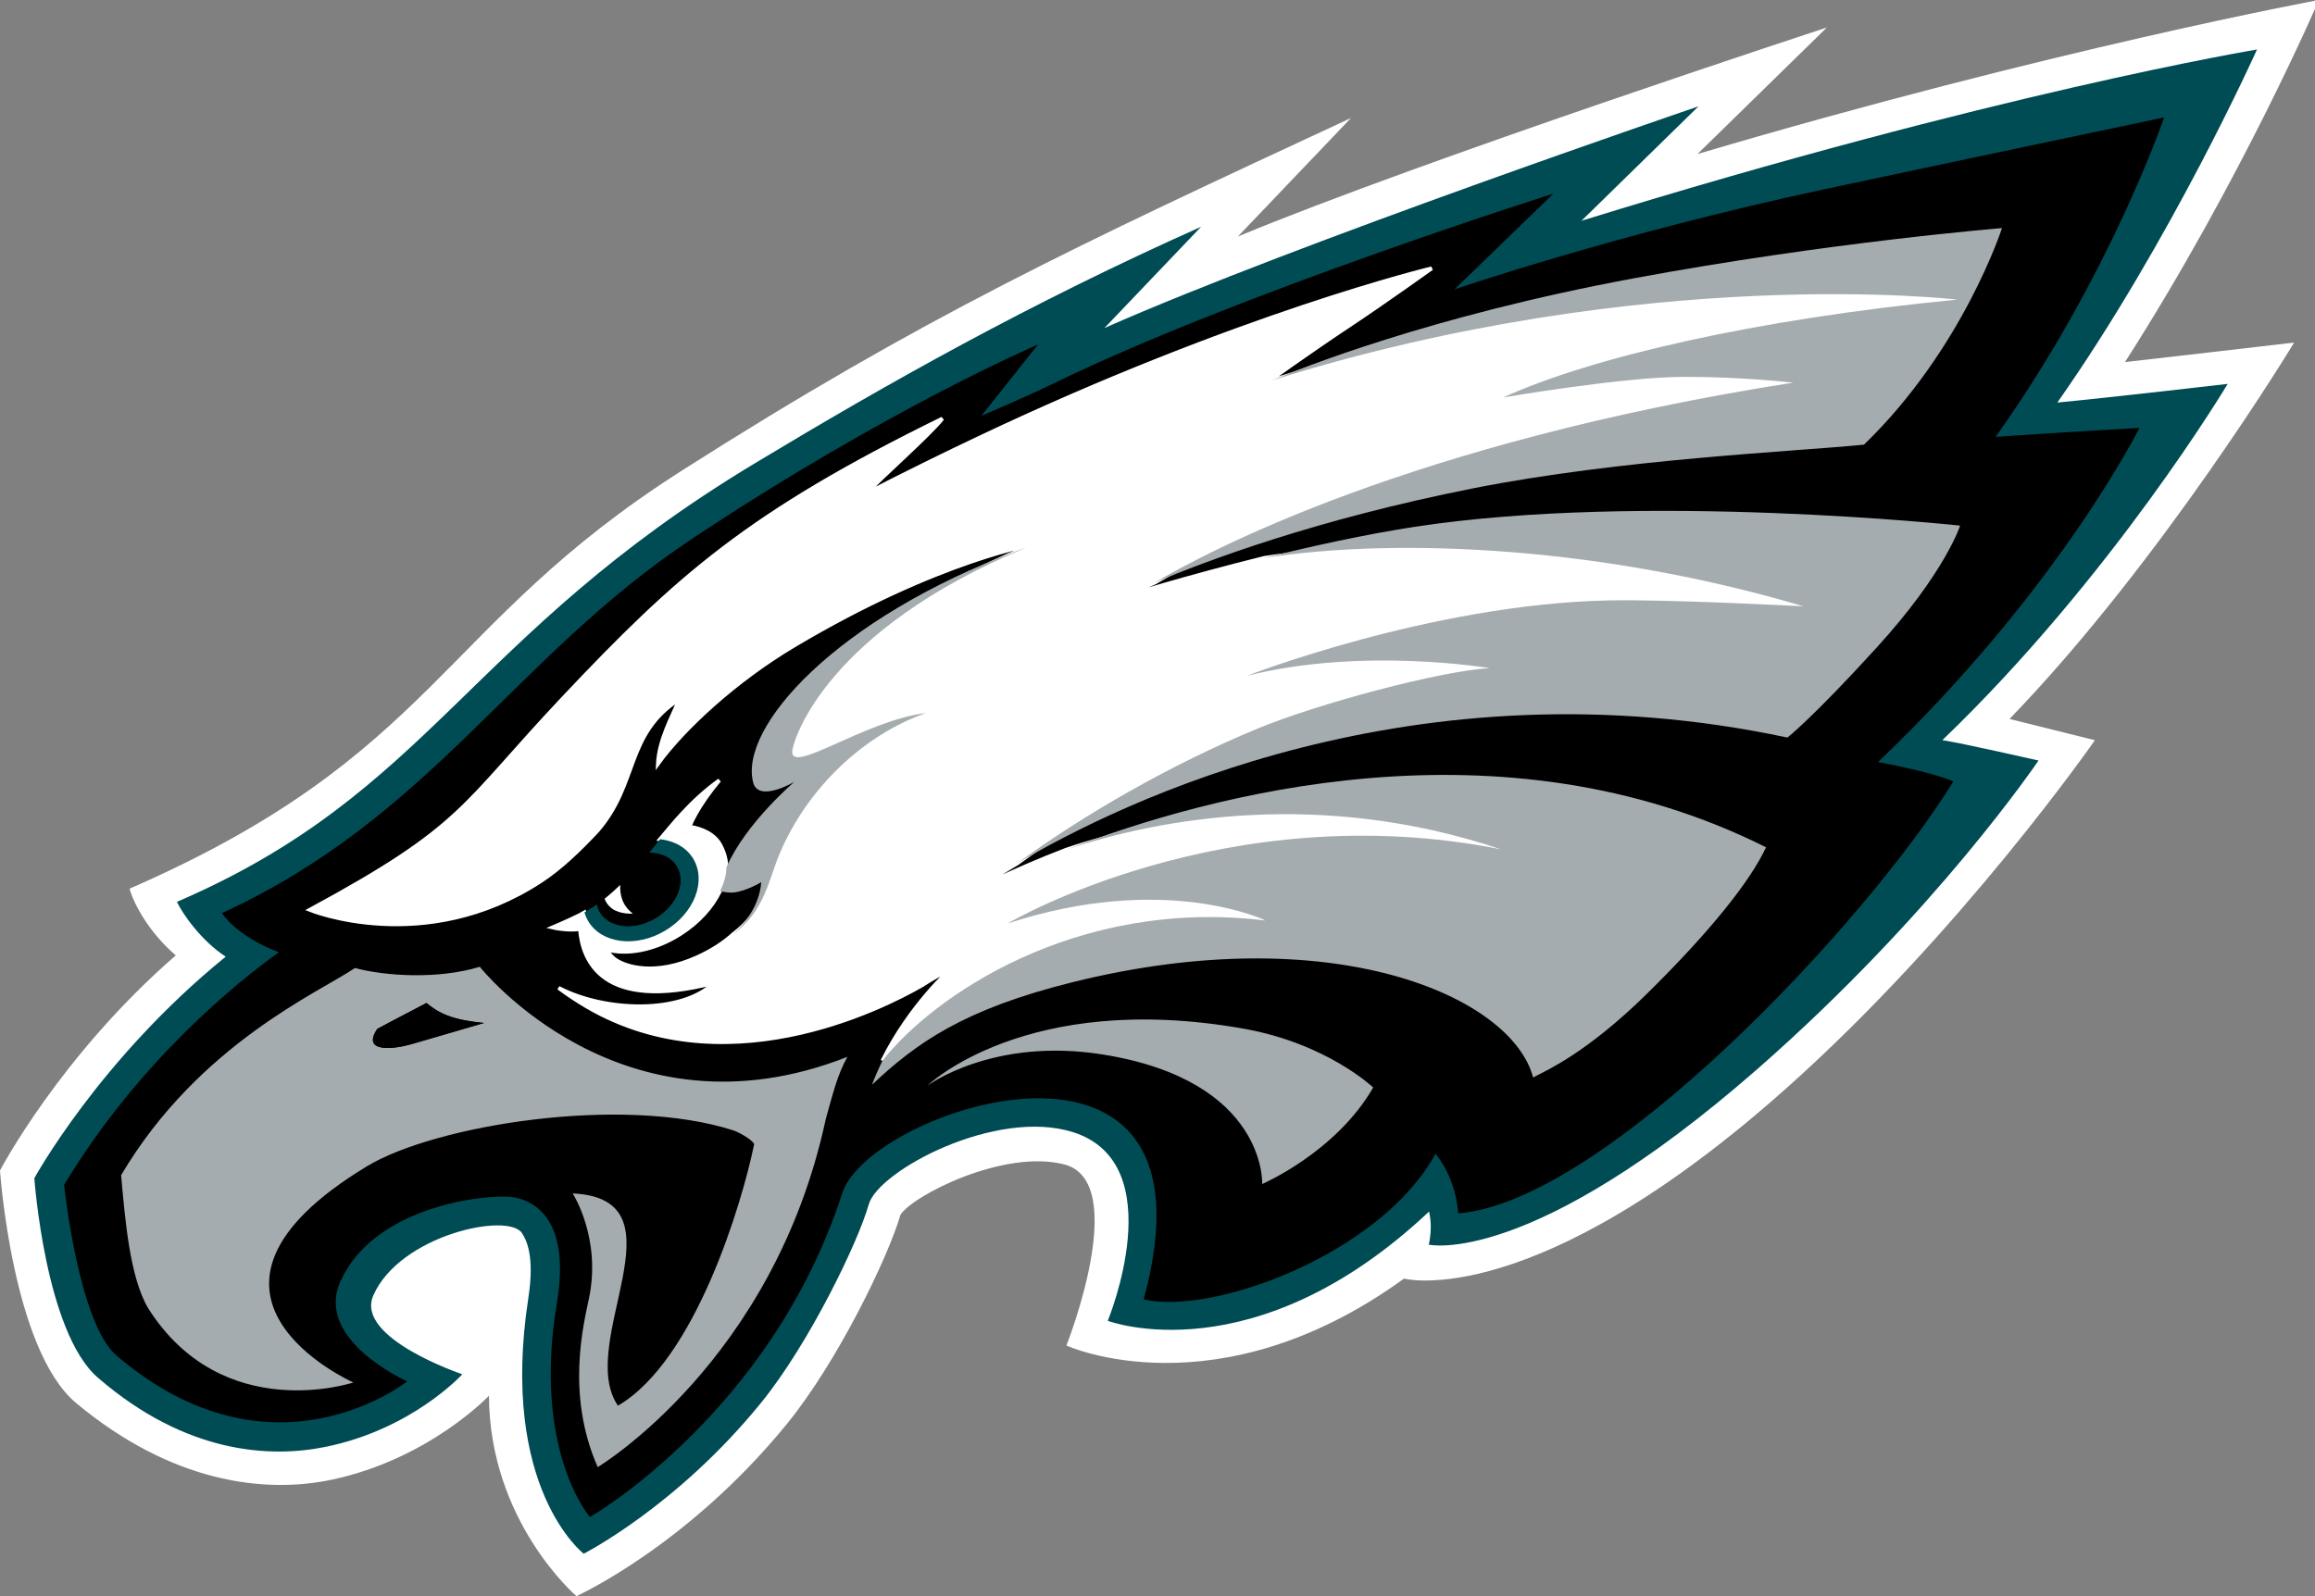
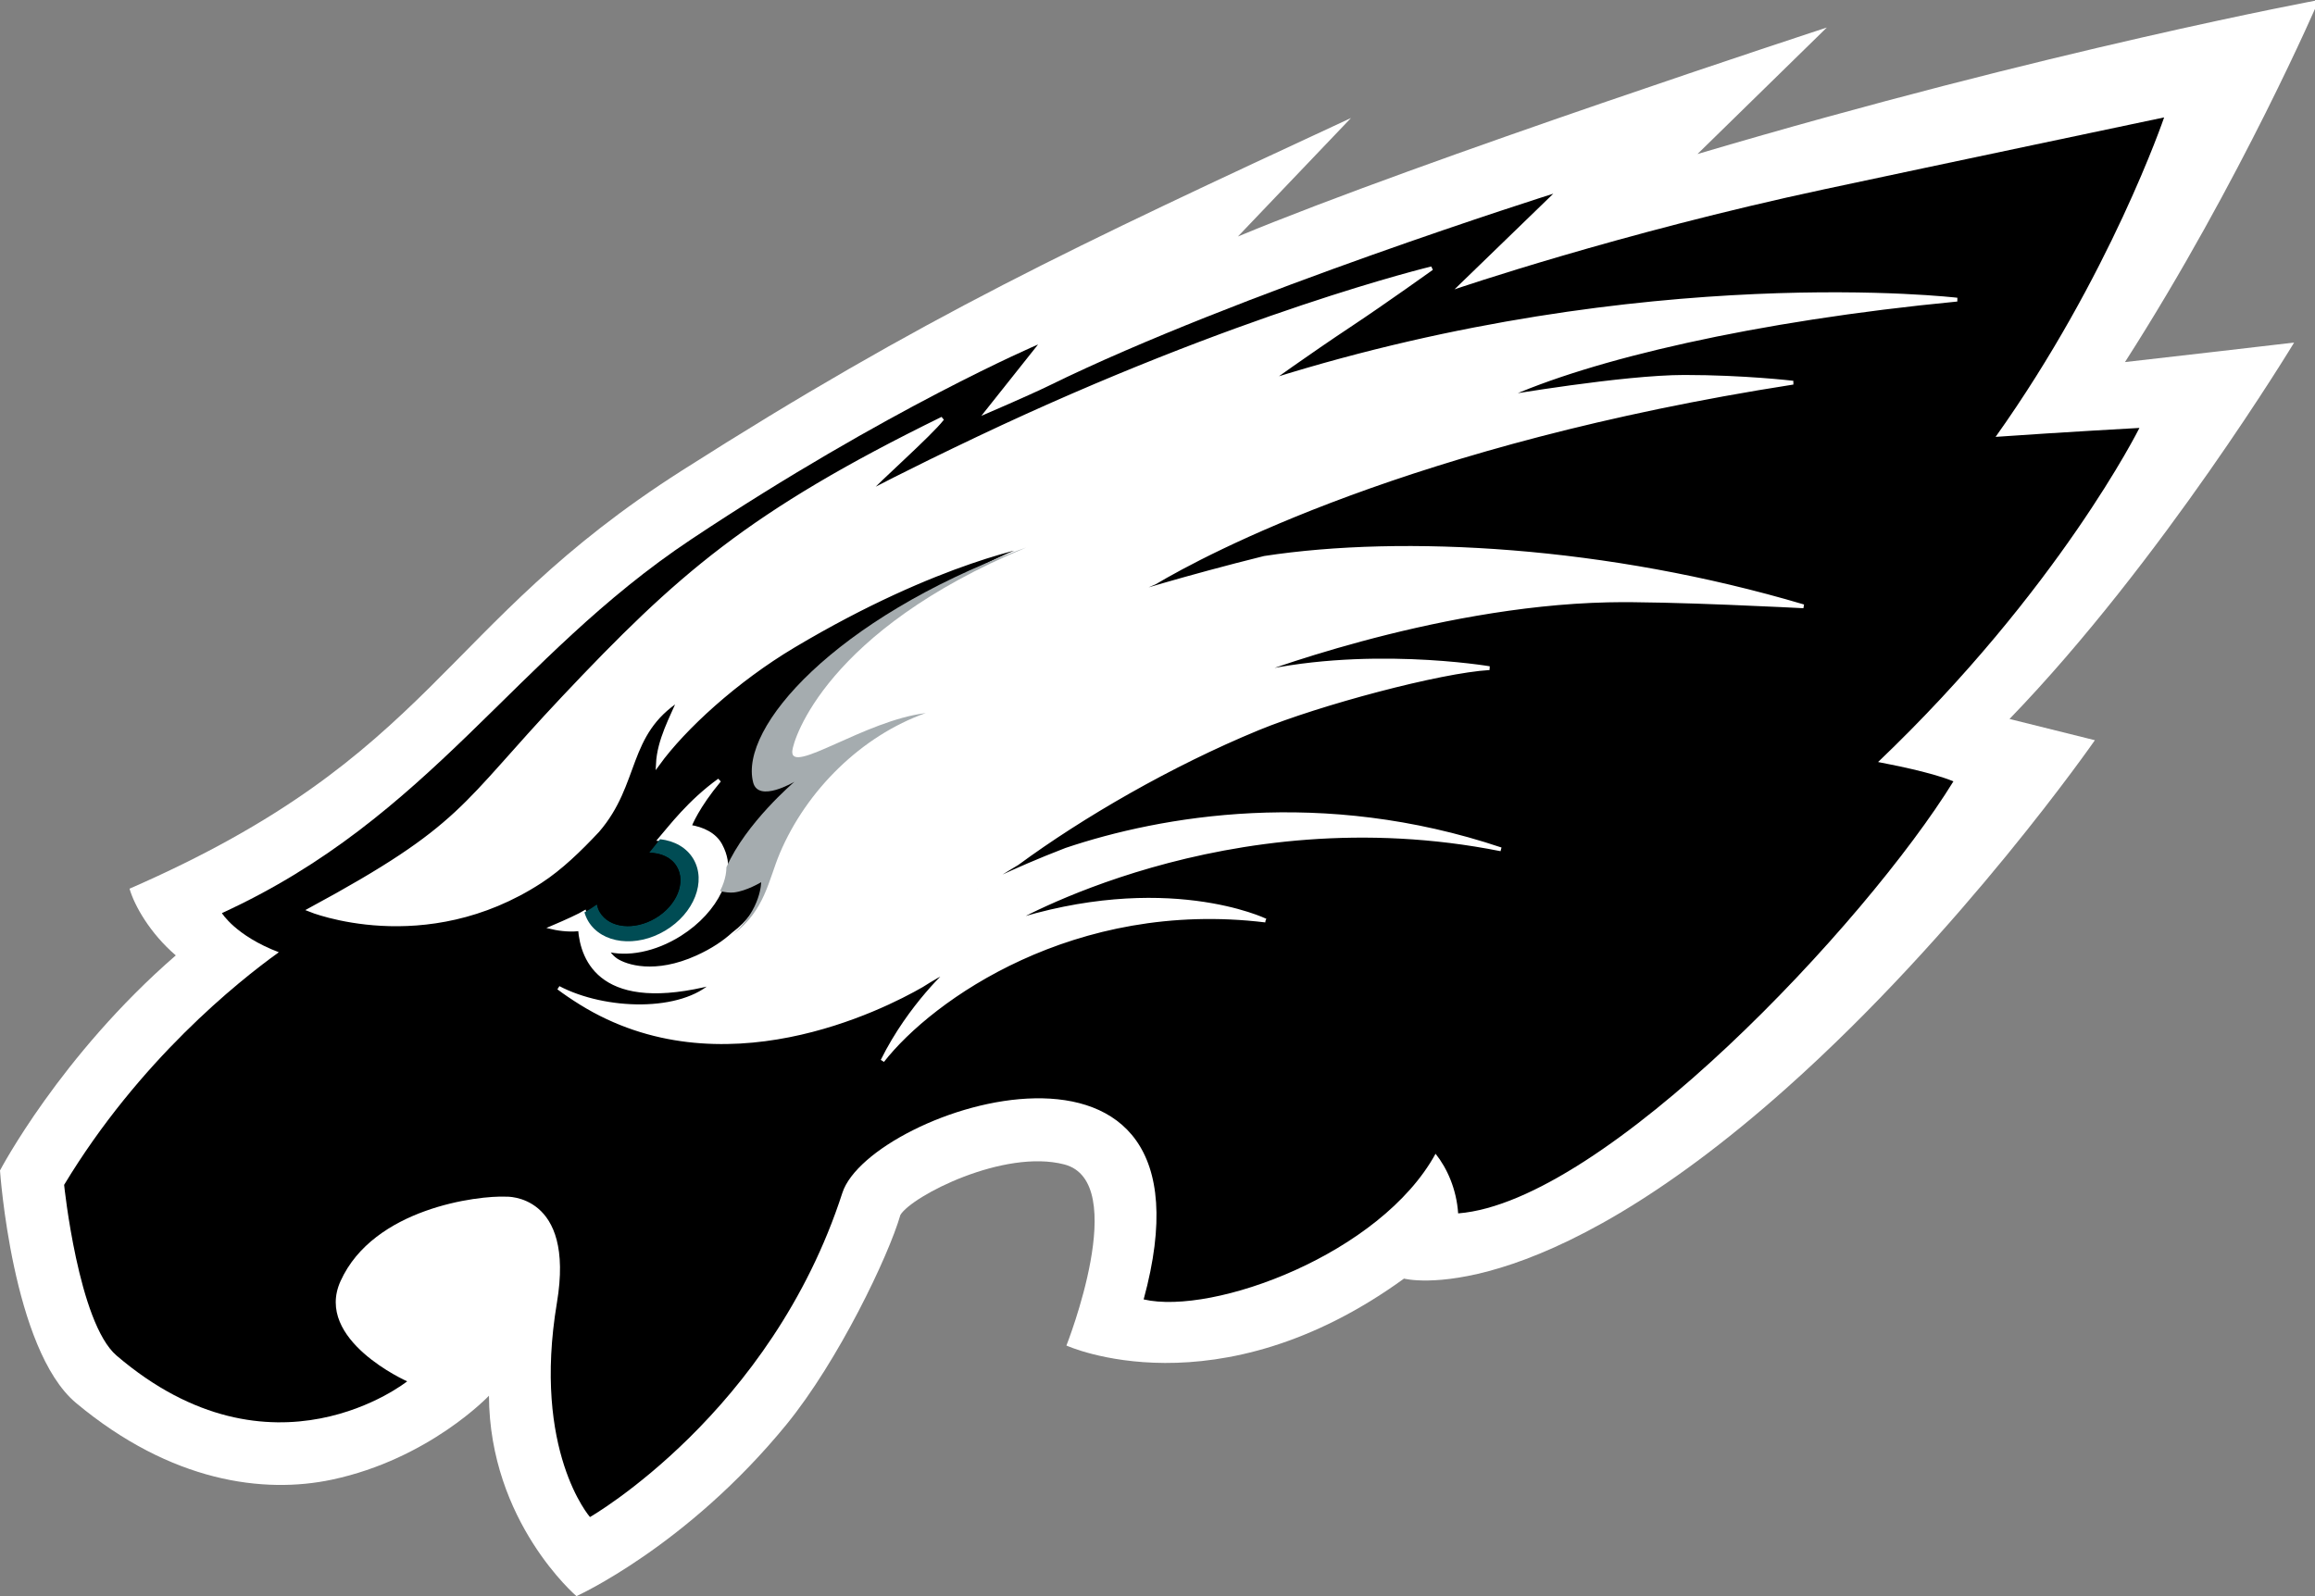
<svg xmlns="http://www.w3.org/2000/svg" clip-rule="evenodd" fill-rule="evenodd" width="290" height="200">
  <rect width="100%" height="100%" fill="#808080" stroke="none" />
  <rect id="backgroundrect" width="100%" height="100%" x="0" y="0" fill="none" stroke="none" />
  <g class="currentLayer" style="">
    <title>Layer 1</title>
    <path d="m169.233,14.792 l-14.161,14.842 c23.196,-9.638 73.776,-26.185 73.776,-26.185 l-16.206,15.853 c44.235,-13.097 77.848,-19.303 77.848,-19.303 s-9.741,22.669 -24.294,45.37 c2.815,-0.304 21.19,-2.445 21.19,-2.445 s-16.547,27.409 -35.654,47.166 l10.694,2.661 s-16.662,24.012 -38.652,43.61 c-31.623,28.181 -47.894,23.852 -47.894,23.852 c-23.475,17.003 -42.29,8.386 -42.29,8.386 s8.128,-20.515 -0.27,-22.693 c-7.57,-1.967 -19.087,3.952 -20.525,6.326 c-1.494,5.177 -7.788,18.323 -14.29,26.28 c-12.468,15.253 -26.292,21.488 -26.292,21.488 s-10.89,-9.293 -10.961,-25.111 c0,0 -7.48,7.923 -19.656,10.513 c-8.523,1.813 -20.155,0.341 -32.072,-9.608 c-7.994,-6.688 -9.523,-29.13 -9.523,-29.13 s7.519,-14.364 22.02,-26.951 c-3.209,-2.754 -5.177,-6.218 -5.794,-8.357 c38.545,-16.824 38.571,-32.883 69.216,-52.406 c30.191,-19.234 49.162,-28.078 83.798,-44.164 " fill="#fff" id="svg_1" class="" />
-     <path d="m150.459,28.416 l-12.109,12.691 c23.916,-10.586 74.418,-27.78 74.418,-27.78 l-14.658,14.339 c51.781,-16.032 84.627,-21.464 84.627,-21.464 s-10.733,23.921 -25.016,44.241 c6.916,-0.664 21.341,-2.34 21.341,-2.34 s-14.425,24.168 -35.744,44.64 c2.369,0.348 12.044,2.555 12.044,2.555 s-12.857,19.077 -35.202,38.644 c-28.524,24.974 -41.178,22.017 -41.178,22.017 s0.274,-0.975 0.247,-2.491 c-0.02,-0.838 -0.198,-1.597 -0.206,-1.659 c-21.958,20.665 -40.252,13.692 -40.252,13.692 s8.122,-19.663 -4.336,-23.632 c-9.65,-3.072 -24.433,4.826 -25.611,9.057 c-1.281,4.601 -7.41,17.37 -13.489,24.852 c-10.544,12.982 -22.216,18.906 -22.216,18.906 s-10.611,-8.163 -6.931,-32.055 c0.804,-5.206 -0.228,-7.239 -0.796,-8.114 c-1.742,-2.665 -15.316,0.242 -18.629,7.815 c-2.338,5.348 11.152,9.868 11.152,9.868 s-6.225,6.867 -17.105,9.092 c-6.84,1.405 -17.436,0.958 -28.561,-8.675 c-6.583,-5.697 -7.947,-24.981 -7.947,-24.981 s8.131,-14.896 23.97,-27.76 c-3.126,-2.046 -5.5,-5.513 -6.1,-6.874 c31.915,-13.747 36.29,-33.184 72.318,-54.907 c16.792,-10.123 34.477,-20.084 55.969,-29.678 " fill="#004c54" id="svg_2" class="" />
    <path d="m235.262,95.484 c1.279,0.264 6.522,1.213 9.442,2.423 c-10.963,17.782 -43.73,52.696 -62.042,54.135 c-0.206,-3.063 -1.394,-5.674 -2.83,-7.475 c-6.872,12.561 -27.855,20.271 -36.567,18.254 c10.579,-38.753 -34.301,-23.987 -37.743,-13.349 c-8.935,27.623 -31.616,40.619 -31.616,40.619 s-7.249,-8.259 -4.14,-26.858 c2.293,-13.712 -6.382,-13.286 -6.382,-13.286 c-3.459,-0.159 -16.586,1.423 -20.726,10.584 c-3.339,7.377 8.349,12.556 8.349,12.556 s-16.877,13.474 -36.403,-3.227 c-4.789,-4.096 -6.571,-21.392 -6.571,-21.392 c9.391,-15.567 21.767,-25.467 26.895,-29.146 c-5.436,-2.085 -7.129,-4.907 -7.129,-4.907 c26.217,-12.022 36.499,-32.003 58.818,-46.852 c24.594,-16.363 43.422,-24.399 43.422,-24.399 l-7.105,8.942 s5.948,-2.543 8.543,-3.815 c23.421,-11.494 63.105,-24.021 63.105,-24.021 l-12.374,11.987 s20.515,-7.026 46.364,-12.549 c13.766,-2.943 42.528,-8.996 42.528,-8.996 s-6.757,19.864 -21.111,40.029 c8.67,-0.61 18.017,-1.119 18.017,-1.119 s-10.05,20.214 -32.741,41.864 m-106.614,-26.926 l-0.867,0.316 l0.779,-0.28 l0.088,-0.037 m-1.01,0.368 l0.142,-0.051 z" id="svg_3" class="" />
    <path d="m158.534,115.344 s-12.539,-6.09 -32.309,0.37 c0,0 27.272,-16.169 61.794,-9.292 c-22.399,-7.524 -42.565,-3.95 -54.473,0.056 c-6.985,2.695 -11.135,4.924 -11.135,4.924 s1.749,-1.279 5.02,-3.219 c8.087,-5.948 19.185,-12.389 30.165,-16.912 c7.621,-3.138 22.809,-7.196 28.985,-7.55 c0,0 -15.885,-2.69 -30.376,0.963 c0,0 22.944,-8.952 45.206,-9.447 c7.455,-0.167 24.514,0.737 24.514,0.737 c-24.605,-7.303 -50.105,-8.741 -67.53,-6.069 c-9.902,2.455 -17.715,4.902 -17.715,4.902 s1.37,-0.694 3.984,-1.806 c6.281,-3.729 32.049,-17.575 79.959,-25.05 c0,0 -6.125,-0.728 -13.614,-0.728 c-7.656,0 -22.716,2.587 -22.716,2.587 c10.907,-4.983 31.462,-9.814 56.879,-12.264 c0,0 -38.839,-4.608 -85.856,10.128 l-0.623,0.27 s4.959,-3.592 10.559,-7.308 c4.128,-2.739 10.101,-7.014 10.101,-7.014 s-24.114,5.775 -56.778,21.282 c-9.209,4.37 -14.073,6.973 -14.073,6.973 c1.413,-1.634 7.965,-7.381 9.55,-9.425 c-24.239,11.887 -33.088,19.751 -47.491,35.019 c-12.847,13.624 -12.264,15.998 -31.763,26.538 c0,0 14.364,5.897 28.913,-3.579 c2.519,-1.636 4.892,-3.937 7.147,-6.341 c5.147,-5.97 3.445,-12.095 10.277,-16.495 c-0.975,2.271 -2.58,5.152 -2.724,8.124 c3.283,-4.522 9.77,-10.475 16.99,-14.782 c18.36,-10.946 30.543,-12.833 30.543,-12.833 c-0.471,0.164 -0.924,0.331 -1.382,0.497 c-25.092,10.432 -29.188,24.065 -29.315,25.496 c-0.272,3.075 9.069,-3.812 16.708,-4.743 c-8.036,2.837 -14.932,9.67 -18.271,17.561 c-1.416,3.342 -1.847,7.149 -5.814,10.126 c-1.12,1.019 -2.587,2.024 -4.542,2.908 c-5.274,2.384 -8.922,1.181 -10.157,0.355 c-0.742,-0.493 -1.2,-1.328 -1.2,-1.328 c2.555,0.72 6.029,0.093 9.2,-1.908 c2.342,-1.477 4.082,-3.43 5.017,-5.409 l0.007,0.002 c0.51,-1.056 1.465,-3.119 0.061,-5.745 c-0.713,-1.34 -2.193,-2.063 -3.881,-2.328 c0.105,-0.282 0.985,-2.516 3.739,-5.818 c-3.741,2.69 -6.164,5.924 -7.423,7.387 c1.769,0.199 3.297,1.027 4.153,2.448 c1.688,2.815 0.115,6.847 -3.516,9.011 c-3.631,2.168 -7.94,1.642 -9.63,-1.169 c-0.211,-0.353 -0.37,-0.733 -0.483,-1.119 l-0.578,0.326 c-1.137,0.588 -3.427,1.561 -3.427,1.561 c1.085,0.252 2.538,0.363 3.442,0.191 c0.299,3.976 2.785,10.368 16.784,6.757 c-3.999,3.934 -13.631,3.675 -19.469,0.617 c0.794,0.593 1.71,1.225 2.8,1.901 c17.556,10.907 37.773,0.64 42.709,-2.202 c1.205,-0.772 2.423,-1.47 3.655,-2.077 c0,0 -5.115,4.513 -8.582,11.512 c6.152,-7.867 24.022,-20.479 47.984,-17.566 " fill="#fff" stroke="#fff" stroke-width=".476" id="svg_4" class="" />
    <path d="m94.348,98.043 c0.674,2.592 5.174,-0.086 5.174,-0.086 s-6.086,5.152 -8.523,10.714 c-0.015,0.306 0,1.421 -0.801,2.989 c0.593,0.137 1.21,0.225 1.73,0.169 c1.575,-0.171 3.42,-1.284 3.42,-1.284 s0.037,3.303 -3.474,6.495 c3.966,-2.976 4.397,-6.784 5.814,-10.126 c3.339,-7.891 10.236,-14.724 18.271,-17.561 c-7.639,0.931 -16.98,7.818 -16.708,4.743 c0.127,-1.431 4.224,-15.064 29.316,-25.496 l-0.921,0.331 c-22.995,8.579 -35.085,22.21 -33.296,29.112 " fill="#a5acaf" id="svg_5" class="" />
    <path d="m84.773,108.57 c1.193,1.989 0.008,4.885 -2.651,6.472 c-2.658,1.585 -5.779,1.259 -6.975,-0.733 c-0.184,-0.304 -0.294,-0.635 -0.368,-0.975 c-0.504,0.358 -1.026,0.688 -1.565,0.99 c0.113,0.387 0.272,0.767 0.483,1.119 c1.691,2.81 6,3.337 9.63,1.169 c3.631,-2.163 5.204,-6.195 3.516,-9.01 c-0.855,-1.421 -2.384,-2.249 -4.153,-2.448 c-0.407,0.507 -0.862,1.085 -1.36,1.698 c1.47,0.017 2.768,0.593 3.442,1.717 " fill="#004c54" id="svg_6" class="" />
    <path d="m82.124,115.039 c2.658,-1.588 3.844,-4.483 2.651,-6.472 c-0.674,-1.125 -1.972,-1.7 -3.442,-1.717 c-1.024,1.261 -2.239,2.678 -3.633,4.028 c-0.069,1.124 0.189,2.553 1.573,3.599 c0,0 -1.578,0.13 -2.604,-0.627 c-0.583,-0.431 -0.833,-0.941 -0.936,-1.235 c-0.309,0.25 -0.627,0.487 -0.95,0.718 c0.073,0.341 0.184,0.671 0.367,0.975 c1.196,1.992 4.317,2.318 6.975,0.732 " id="svg_7" class="" />
-     <path d="m76.67,113.849 c1.027,0.757 2.604,0.627 2.604,0.627 c-1.384,-1.046 -1.642,-2.474 -1.573,-3.599 c-0.622,0.603 -1.276,1.188 -1.967,1.737 c0.103,0.294 0.353,0.804 0.936,1.235 " fill="#fff" id="svg_8" class="" />
-     <path d="m225.926,75.972 s-17.059,-0.904 -24.514,-0.737 c-22.262,0.495 -45.206,9.447 -45.206,9.447 c14.491,-3.653 30.376,-0.963 30.376,-0.963 c-6.176,0.355 -21.363,4.412 -28.985,7.55 c-10.98,4.523 -22.078,10.963 -30.165,16.912 c12.945,-7.675 49.757,-25.716 96.474,-15.763 c0,0 3.053,-2.349 11.181,-11.27 c8.621,-9.454 10.456,-15.288 10.456,-15.288 s-39.659,-4.258 -68.373,0.16 c-6.193,0.95 -12.857,2.42 -18.776,3.883 c17.426,-2.673 42.927,-1.235 67.53,6.069 m-91.523,47.09 c32.419,-8.043 54.949,1.707 57.655,11.951 l0.319,-0.167 c1.313,-0.713 6.35,-2.862 13.932,-10.322 c7.962,-7.837 12.953,-14.123 14.925,-18.355 c-33.162,-16.623 -69.759,-6.617 -87.685,0.306 c11.906,-4.005 32.072,-7.58 54.473,-0.056 c-34.522,-6.877 -61.795,9.293 -61.795,9.293 c19.771,-6.461 32.309,-0.37 32.309,-0.37 c-23.965,-2.913 -41.835,9.699 -47.985,17.566 c-0.473,0.963 -0.918,1.967 -1.315,3.016 c5.549,-5.228 11.483,-9.469 25.168,-12.862 m110.769,-85.518 c-25.417,2.45 -45.972,7.281 -56.878,12.264 c0,0 15.06,-2.587 22.716,-2.587 c7.49,0 13.614,0.727 13.614,0.727 c-47.909,7.475 -73.676,21.321 -79.959,25.05 c6.365,-2.697 20.148,-7.899 39.882,-11.809 c18.614,-3.687 40.242,-4.603 48.952,-5.471 c12.416,-11.995 17.291,-27.135 17.291,-27.135 s-21.623,1.744 -46.166,6.299 c-25.523,4.738 -42.018,11.395 -45.309,12.789 c47.019,-14.736 85.856,-10.128 85.856,-10.128 m-129.014,98.514 s8.17,-6.147 22.037,-3.918 c20.513,3.297 19.925,16.221 19.925,16.221 s9.234,-3.972 13.903,-12.093 c0,0 -5.792,-5.527 -16.265,-7.377 c-27.309,-4.824 -39.6,7.166 -39.6,7.166 m-64.567,-5.234 c-2.028,0.603 -6.411,1.225 -4.329,-1.896 c0,0 2.636,-1.421 6.161,-3.248 c1.516,1.242 3.092,2.109 7.215,2.504 c0,0 -7.404,2.151 -9.048,2.641 zm8.511,-9.679 c-5.267,1.612 -11.948,1.151 -15.635,0.152 c-4.251,2.93 -19.555,9.481 -29.291,25.961 c0.502,5.586 1.08,12.735 3.376,16.654 c9.361,14.785 25.714,9.319 25.714,9.319 s-24.844,-11.025 1.713,-27.096 c8.479,-5.13 31.935,-8.981 45.924,-4.483 c1.193,0.439 2.668,1.487 2.567,1.754 c-1.45,7.122 -7.323,27.064 -17.058,32.733 c-5.383,-7.859 8.821,-25.908 -5.666,-26.596 c0,0 3.604,5.588 2.05,13.095 c-0.684,3.295 -2.928,12.093 1.083,21.197 c0,0 22.025,-13.173 28.561,-43.577 c0.847,-2.994 1.421,-5.532 2.722,-7.83 c-28.299,11.152 -46.059,-11.284 -46.059,-11.284 " fill="#a5acaf" id="svg_9" class="" />
-     <path d="m47.261,128.926 c-2.082,3.121 2.301,2.499 4.329,1.896 c1.644,-0.49 9.048,-2.641 9.048,-2.641 c-4.123,-0.394 -5.698,-1.261 -7.215,-2.504 c-3.526,1.828 -6.161,3.249 -6.161,3.249 " id="svg_10" class="" />
  </g>
</svg>